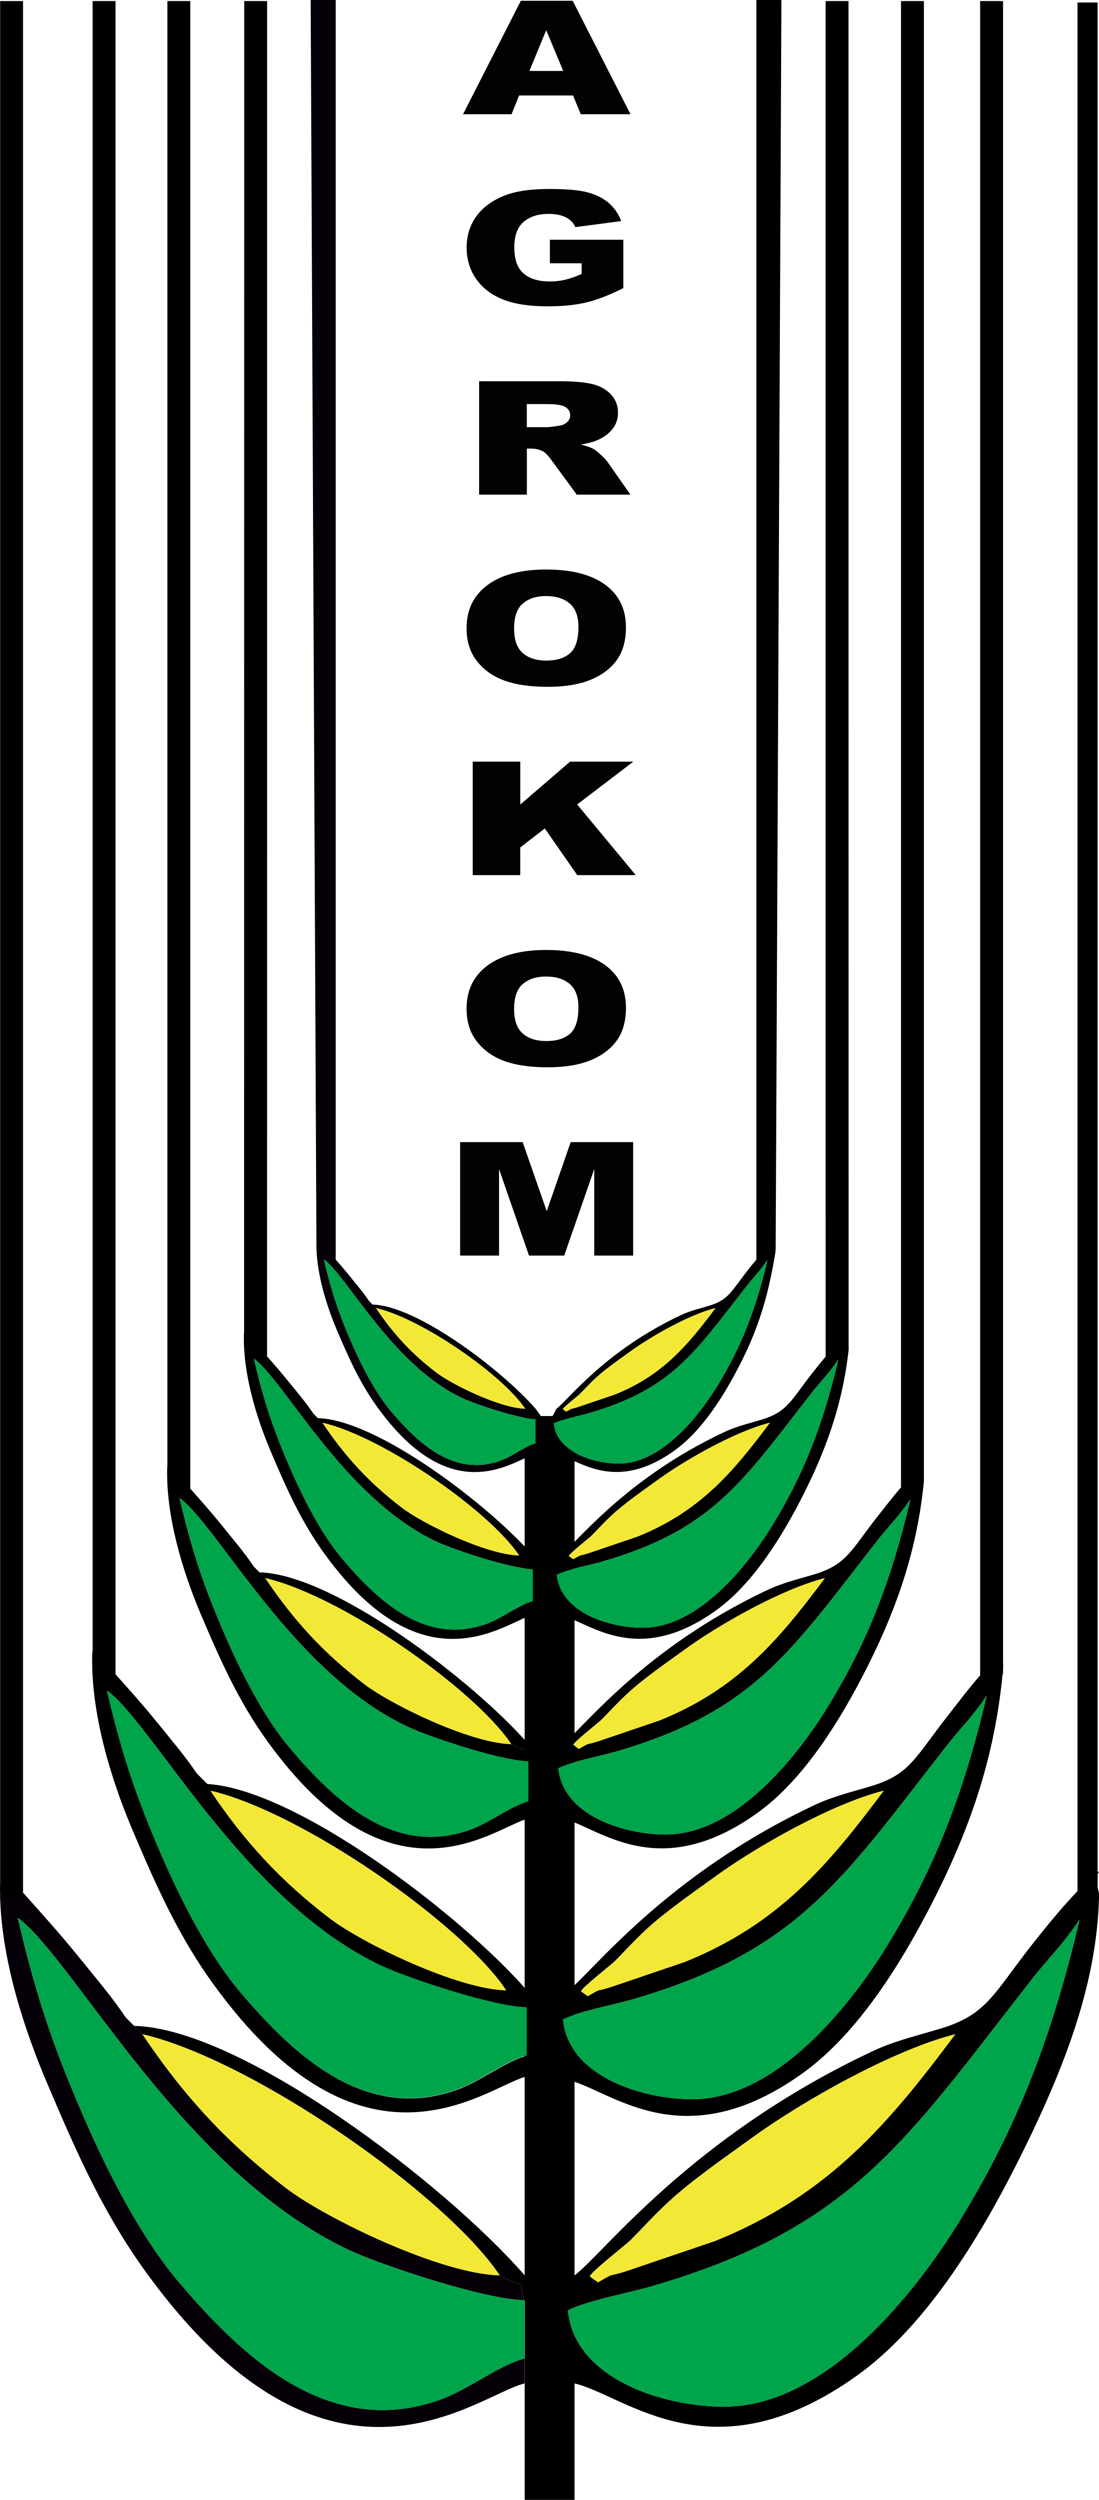
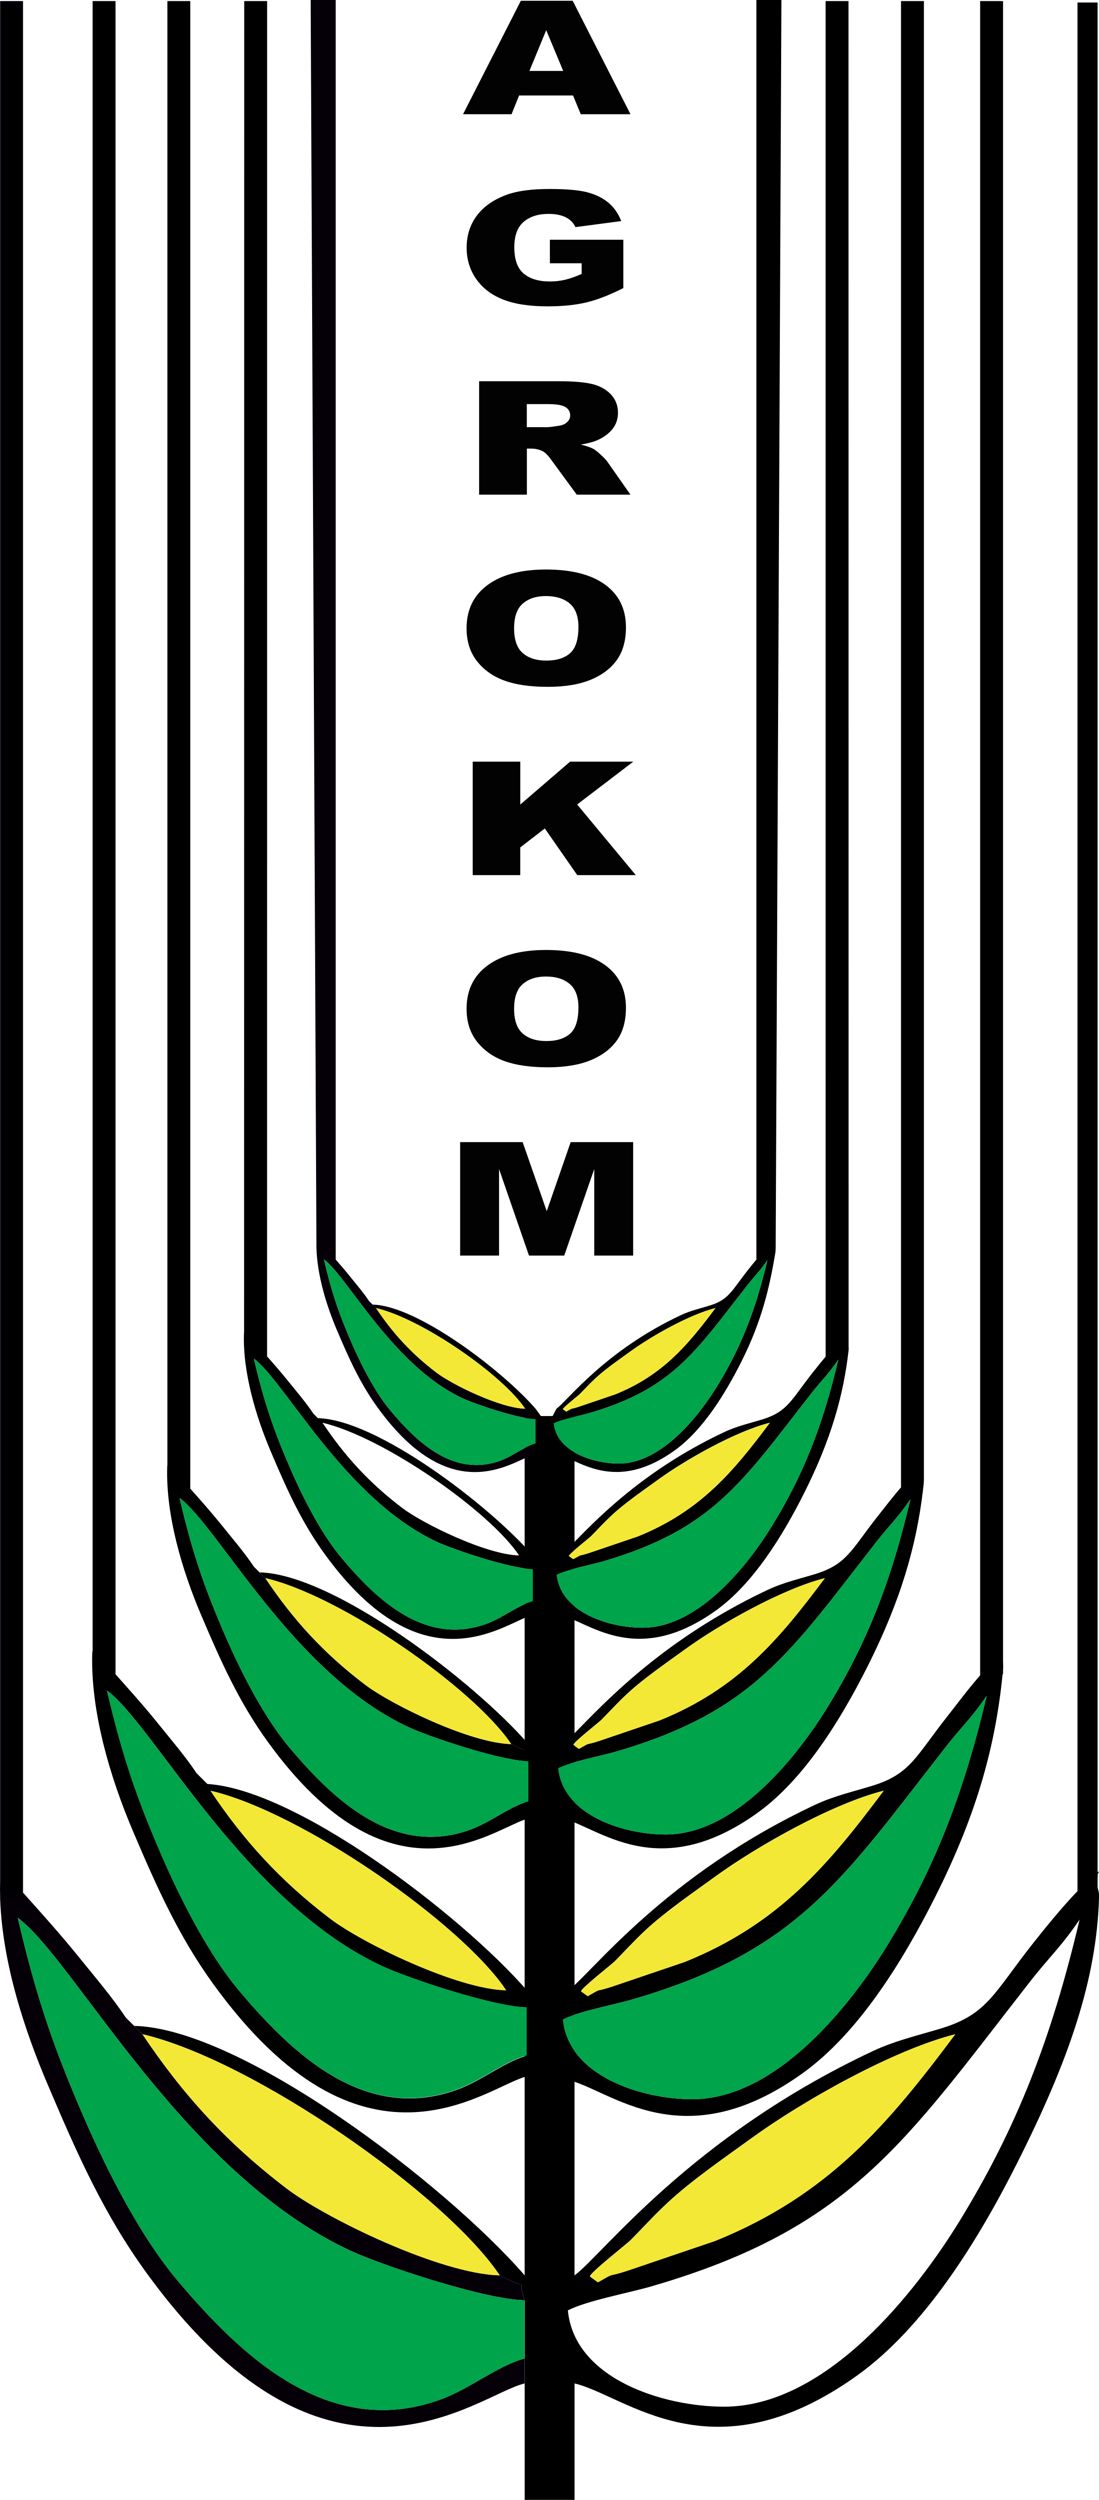
<svg xmlns="http://www.w3.org/2000/svg" version="1.0" id="Warstwa_1" x="0px" y="0px" width="329.27px" height="748.46px" viewBox="0 0 329.27 748.46" style="enable-background:new 0 0 329.27 748.46;" xml:space="preserve">
  <style type="text/css">
	.st0{fill:#020203;}
	.st1{fill-rule:evenodd;clip-rule:evenodd;fill:#050008;}
	.st2{fill-rule:evenodd;clip-rule:evenodd;}
	.st3{fill-rule:evenodd;clip-rule:evenodd;stroke:#000000;stroke-width:0.567;stroke-miterlimit:22.926;}
	.st4{fill-rule:evenodd;clip-rule:evenodd;fill:#00A44B;}
	.st5{fill-rule:evenodd;clip-rule:evenodd;fill:#F4E837;}
</style>
  <g>
    <path class="st0" d="M171.69,28.59h-16.17l-2.25,5.61h-14.54l17.32-33.97h15.53l17.32,33.97H174L171.69,28.59z M168.74,21.24   l-5.09-12.21l-5.03,12.21H168.74z" />
    <path class="st0" d="M164.75,78.84v-7.07h22.01v14.48c-4.21,2.12-7.94,3.56-11.18,4.32s-7.08,1.15-11.52,1.15   c-5.47,0-9.93-0.69-13.38-2.06c-3.45-1.37-6.12-3.42-8.02-6.14c-1.9-2.72-2.85-5.84-2.85-9.36c0-3.71,1.04-6.93,3.11-9.68   c2.08-2.74,5.11-4.82,9.12-6.25c3.12-1.1,7.33-1.65,12.61-1.65c5.09,0,8.9,0.34,11.43,1.02s4.62,1.73,6.29,3.16   c1.67,1.43,2.92,3.24,3.76,5.43l-13.74,1.81c-0.57-1.28-1.53-2.26-2.88-2.94c-1.35-0.68-3.08-1.02-5.17-1.02   c-3.12,0-5.61,0.8-7.47,2.4c-1.86,1.6-2.78,4.13-2.78,7.59c0,3.68,0.94,6.3,2.81,7.88c1.88,1.58,4.49,2.36,7.84,2.36   c1.59,0,3.11-0.17,4.56-0.51s3.1-0.92,4.97-1.74v-3.2H164.75z" />
    <path class="st0" d="M143.55,148.11v-33.97h23.74c4.4,0,7.77,0.28,10.09,0.83c2.33,0.56,4.2,1.59,5.63,3.09   c1.42,1.51,2.14,3.34,2.14,5.5c0,1.89-0.55,3.51-1.64,4.88c-1.09,1.37-2.59,2.48-4.5,3.33c-1.22,0.54-2.88,0.99-5,1.34   c1.7,0.42,2.93,0.84,3.71,1.25c0.52,0.28,1.28,0.87,2.28,1.79c0.99,0.91,1.66,1.62,1.99,2.11l6.9,9.84h-16.09l-7.61-10.38   c-0.96-1.34-1.82-2.22-2.58-2.62c-1.03-0.52-2.19-0.79-3.49-0.79h-1.26v13.79H143.55z M157.85,127.9h6c0.65,0,1.91-0.15,3.77-0.46   c0.94-0.14,1.71-0.49,2.31-1.07c0.6-0.57,0.9-1.23,0.9-1.97c0-1.1-0.47-1.94-1.42-2.53c-0.94-0.59-2.71-0.88-5.31-0.88h-6.26V127.9   z" />
    <path class="st0" d="M139.79,188.1c0-5.55,2.1-9.86,6.29-12.95c4.19-3.09,10.03-4.64,17.51-4.64c7.67,0,13.58,1.52,17.73,4.55   c4.15,3.04,6.22,7.29,6.22,12.76c0,3.97-0.91,7.23-2.72,9.77c-1.81,2.54-4.43,4.52-7.86,5.93c-3.43,1.41-7.7,2.12-12.81,2.12   c-5.2,0-9.5-0.61-12.91-1.83c-3.41-1.22-6.17-3.15-8.28-5.79C140.85,195.37,139.79,192.07,139.79,188.1z M154.03,188.14   c0,3.43,0.86,5.89,2.59,7.39s4.08,2.25,7.06,2.25c3.06,0,5.43-0.73,7.11-2.2c1.68-1.47,2.51-4.1,2.51-7.9   c0-3.2-0.88-5.53-2.63-7.01s-4.12-2.21-7.12-2.21c-2.87,0-5.18,0.75-6.92,2.25C154.9,182.2,154.03,184.68,154.03,188.14z" />
    <path class="st0" d="M141.64,228.04h14.24v12.84l14.92-12.84h18.94l-16.82,12.82l17.57,21.15h-17.54l-9.72-13.97l-7.36,5.68v8.29   h-14.24V228.04z" />
    <path class="st0" d="M139.79,302.01c0-5.55,2.1-9.86,6.29-12.95c4.19-3.09,10.03-4.64,17.51-4.64c7.67,0,13.58,1.52,17.73,4.55   c4.15,3.04,6.22,7.29,6.22,12.76c0,3.97-0.91,7.23-2.72,9.77c-1.81,2.54-4.43,4.52-7.86,5.93c-3.43,1.41-7.7,2.12-12.81,2.12   c-5.2,0-9.5-0.61-12.91-1.83c-3.41-1.22-6.17-3.15-8.28-5.79C140.85,309.28,139.79,305.98,139.79,302.01z M154.03,302.05   c0,3.43,0.86,5.89,2.59,7.39s4.08,2.25,7.06,2.25c3.06,0,5.43-0.73,7.11-2.2c1.68-1.47,2.51-4.1,2.51-7.9   c0-3.2-0.88-5.53-2.63-7.01s-4.12-2.21-7.12-2.21c-2.87,0-5.18,0.75-6.92,2.25C154.9,296.11,154.03,298.59,154.03,302.05z" />
    <path class="st0" d="M137.86,341.95h18.73l7.22,20.67l7.17-20.67h18.72v33.97h-11.66v-25.91l-8.99,25.91h-10.56l-8.97-25.91v25.91   h-11.66V341.95z" />
  </g>
  <path class="st1" d="M157.18,713.6v-7.47c-8.04,2.15-16.36,9.06-25.1,12.25C98.51,730.63,72.17,705.23,53.36,683  c-11.12-13.14-21.07-32.55-28.2-48.98c-8.88-20.45-14.18-35.53-19.84-59.83c16.8,12.31,49.49,76.29,99.55,99.61  c9.16,4.27,39.95,14.63,52.31,14.9c-2.95-8.14,3.23-1.81-7.47-7.47c-17.9-0.4-52.29-17.22-63.71-25.91  c-17.95-13.65-31.13-28.07-43.33-46.29l-2.49-2.49l-2.49-2.49c-4.13-6.17-9.07-11.93-14.15-18.21  c-5.39-6.67-11.02-12.91-16.64-19.19V0.32H0.74H0.04v562.76c-0.05,1.65-0.05,3.31,0,4.99v0.72h0.02c0.7,19.1,7.37,39.37,14.49,55.93  c8.76,20.64,16.7,38.31,29.14,55.5C98.6,756.07,142.91,716.93,157.18,713.6L157.18,713.6z M5.48,565.08  c-1.35-1.51-2.69-3.03-4.03-4.56V1.73h4.03V565.08z" />
  <path class="st2" d="M171.79,522.42c-0.17-0.64,7.61-6.71,8.39-7.5c2.87-2.9,4.72-5,7.67-7.75c4.93-4.59,11.65-9.19,17.45-13.39  c10.19-7.38,28.82-17.98,41.83-21.28c-13.86,18.56-26.18,33.18-49.53,42.6l-17.87,6.07c-4.93,1.64-2.25,0.14-6.29,2.45  L171.79,522.42L171.79,522.42z M174.1,596.22c-0.2-0.77,9.16-8.08,10.1-9.03c3.46-3.49,5.68-6.02,9.23-9.33  c5.94-5.52,14.02-11.06,21-16.12c12.26-8.88,34.68-21.64,50.34-25.61c-16.68,22.33-31.51,39.93-59.6,51.27l-21.51,7.3  c-5.94,1.98-2.71,0.17-7.57,2.95L174.1,596.22L174.1,596.22z M299.81,0.32h-6.15V501.6c-3.62,4.12-7.18,8.92-9.7,12.11  c-9.53,12.06-11.15,17.39-22.42,20.89c-5.41,1.68-11.6,3.08-17.06,5.63c-45.45,21.27-67.27,50.62-74.22,55.71v-27.51h-1.66v-23.97  c10.58,2.47,28.4,19.77,58.31-1.66c13.81-9.89,24.85-27.62,33.09-44.02c9.91-19.71,14.51-35.93,16.48-52.19  c0.14-1.19,0.3-2.34,0.33-3.44c0-0.21,0-0.42,0-0.62V0.32h-0.71h-6.15v445c-2.59,2.98-5.05,6.21-6.89,8.53  c-7.92,10.02-9.26,14.45-18.63,17.36c-4.49,1.39-9.64,2.56-14.17,4.68c-37.77,17.68-55.9,42.06-61.67,46.29v-22.85h-10.28v22.85  c-16.27-18.72-58.3-50.91-80.54-51.41l-1.71-1.71l1.71,1.71l1.71,1.71c22.8,5.31,62.54,33.05,73.69,49.7  c7.36,3.9,3.11-0.47,5.14,5.14v12v5.14v23.97h-0.43v27.51c-19.58-22.53-70.16-61.27-96.93-61.87L58.9,532l2.06,2.06l2.06,2.06  c27.44,6.39,75.27,39.77,88.68,59.81c8.86,4.69,3.74-0.56,6.19,6.19v14.44v6.19v28.87h12.37v-28.87c12.74,2.97,34.18,23.8,70.18-2  c16.62-11.91,29.9-33.24,39.83-52.98c12.71-25.28,18.03-45.64,20.12-66.52l0.13-0.03v-1.25c0.08-0.82,0.03-1.72,0-2.61v-2.02v-495  H299.81L299.81,0.32z M207.38,628.51c25.6,0,47.93-28.89,58.51-46.14c13.89-22.64,22.65-44.64,29.74-74.69  c-4.61,6.8-7.39,9.1-12.42,15.54c-31.04,39.74-44.24,61.05-93.94,75.46c-5.45,1.58-15.91,3.51-20.65,5.93  C170.24,621.59,192.29,628.51,207.38,628.51L207.38,628.51z M199.45,549.25c21.27,0,39.82-24,48.62-38.34  c11.54-18.81,18.82-37.09,24.71-62.06c-3.83,5.65-6.14,7.56-10.32,12.92c-25.79,33.02-36.76,50.73-78.06,62.7  c-4.53,1.31-13.22,2.92-17.16,4.93C168.58,543.5,186.91,549.25,199.45,549.25z" />
  <path class="st2" d="M176.75,681.59c-0.24-0.93,11.06-9.76,12.19-10.9c4.17-4.22,6.86-7.27,11.15-11.26  c7.17-6.67,16.92-13.35,25.35-19.46c14.8-10.72,41.87-26.13,60.77-30.92c-20.13,26.96-38.04,48.2-71.95,61.89l-25.96,8.81  c-7.16,2.39-3.27,0.2-9.14,3.57L176.75,681.59L176.75,681.59z M157.18,539.67c-5.18,1.77-10.53,6.04-16.13,8.08  c-23.11,8.43-41.25-9.06-54.19-24.36c-7.65-9.04-14.5-22.41-19.41-33.71c-6.11-14.08-9.76-24.46-13.65-41.18  c11.56,8.47,34.06,52.51,68.52,68.57c6.04,2.81,25.74,9.48,34.87,10.2V539.67L157.18,539.67z M157.18,523.96  c-0.59-0.17-1.76-0.59-4-1.78c-12.32-0.27-35.99-11.85-43.86-17.83c-12.35-9.39-21.43-19.32-29.83-31.86l-1.71-1.71l-1.71-1.71  c-2.84-4.25-6.25-8.21-9.74-12.54c-3.03-3.75-6.17-7.3-9.32-10.83V0.32h-6.15h-0.71v438.39c-0.03,0.12-0.05,0.26-0.05,0.44  c-0.46,14.57,4.51,31.07,10.05,44.12c6.03,14.21,11.5,26.37,20.06,38.2c36.44,50.34,66.09,27.11,76.98,23.32v52.36  c-0.19-0.1-1.23-0.06-5.48-2.31c-14.83-0.33-43.32-14.26-52.78-21.46c-14.87-11.3-25.79-23.25-35.9-38.35l-2.06-2.06l-2.06-2.06  c-3.42-5.11-7.52-9.88-11.72-15.09c-4.08-5.05-8.33-9.79-12.58-14.55V0.32h-6.15h-0.71v493.93c-0.06,0.18-0.1,0.38-0.11,0.67  c-0.55,17.54,5.43,37.39,12.1,53.09c7.26,17.1,13.84,31.74,24.14,45.98c44.62,61.65,80.79,31.62,93.31,27.85v59.39  c-23.64-27.19-84.69-73.96-117-74.68l-2.49-2.49l2.49,2.49l2.49,2.49c33.13,7.72,90.85,48.01,107.05,72.2  c10.7,5.66,4.52-0.68,7.47,7.47v17.43v7.47v34.85h14.94V713.6c15.37,3.58,41.25,28.73,84.72-2.42  c20.06-14.38,36.1-40.12,48.08-63.95c15.1-30.03,23.67-54.36,24.34-79.28c0.07-2.48-0.76-2.15-0.53-4.87l0.14-1.86  c-0.16,0.12,0.54-1.09,0.38-0.97c-0.25,0.19-0.5,0.39-0.76,0.6V1.03h-5.45v564.92c-5.07,5.25-10.34,11.82-13.68,16.04  c-11.51,14.56-13.46,20.99-27.07,25.21c-6.53,2.02-14,3.71-20.59,6.8c-54.87,25.68-81.2,61.11-89.59,67.25V423.96h-14.94V523.96  L157.18,523.96z M157.18,597.4v1.05C157.1,597.89,157.14,597.58,157.18,597.4L157.18,597.4z M157.18,601  c-10.66-0.58-35.21-8.86-42.63-12.32C73.08,569.37,46,516.36,32.08,506.17c4.69,20.12,9.08,32.62,16.43,49.56  c5.91,13.61,14.15,29.69,23.36,40.57c15.58,18.42,37.41,39.46,65.22,29.32c6.98-2.54,13.64-7.97,20.08-9.94V601L157.18,601z   M216.93,720.56c30.9,0,57.86-34.87,70.63-55.69c16.77-27.33,27.34-53.88,35.9-90.16c-5.56,8.21-8.92,10.98-14.99,18.76  c-37.47,47.96-53.4,73.69-113.4,91.09c-6.58,1.91-19.21,4.24-24.93,7.16C172.09,712.22,198.71,720.56,216.93,720.56z" />
  <path class="st1" d="M160.48,435.29v-3.12c-3.36,0.9-6.83,3.79-10.48,5.12c-14.02,5.11-25.03-5.49-32.88-14.78  c-4.64-5.49-8.8-13.6-11.78-20.46c-3.71-8.54-5.92-14.84-8.29-24.99c7.02,5.14,20.67,31.86,41.58,41.6  c3.83,1.78,16.69,6.11,21.85,6.22c-1.21-1.24-1.74-1.89-3.12-3.12c-7.48-0.17-21.84-7.19-26.61-10.82c-7.5-5.7-13-11.72-18.1-19.33  l-1.04-1.04l-1.04-1.04c-1.73-2.58-3.79-4.98-5.91-7.61c-1.33-1.65-2.7-3.24-4.08-4.8V0l-7.5,0l1.72,371.75  c-0.01,0.64-0.01,1.29,0.01,1.94v0.02l0,0c0.25,8.24,3.03,17.22,6.1,24.45c3.66,8.62,6.98,16,12.17,23.18  C136.01,453.03,154.51,436.68,160.48,435.29z" />
  <g>
    <path class="st2" d="M170.42,465.89c-0.13-0.51,6.09-5.37,6.71-6c2.3-2.32,3.78-4,6.14-6.2c3.94-3.67,9.31-7.35,13.95-10.71   c8.15-5.9,23.05-14.38,33.45-17.02c-11.08,14.84-20.94,26.53-39.6,34.06l-14.29,4.85c-3.94,1.31-1.8,0.11-5.03,1.96L170.42,465.89   L170.42,465.89z M159.65,479.4c-4.42,1.18-9.01,4.99-13.81,6.74c-18.48,6.74-32.98-7.24-43.34-19.48   c-6.12-7.23-11.6-17.92-15.52-26.96c-4.89-11.26-7.8-19.56-10.92-32.93c9.25,6.78,27.24,41.99,54.79,54.83   c5.04,2.35,21.99,8.05,28.8,8.2V479.4L159.65,479.4z M155.53,465.7c-8.91-13.31-40.69-35.49-58.92-39.74   c6.72,10.03,13.97,17.97,23.85,25.48C126.75,456.22,145.68,465.48,155.53,465.7L155.53,465.7z M93.87,423.22   c-2.27-3.4-4.99-6.57-7.79-10.02c-1.97-2.44-4.01-4.78-6.06-7.09L80.03,0.32h-6.15h-0.71l-0.04,398.64   c-0.02,0.09-0.04,0.2-0.04,0.34c-0.37,11.66,3.61,24.85,8.04,35.28c4.82,11.36,9.19,21.09,16.04,30.55   c30.22,41.76,54.61,20.21,62.47,18.38v19.18h8.22v-19.18c8.46,1.97,22.71,15.81,46.63-1.33c11.04-7.91,19.87-22.08,26.46-35.2   c8.12-16.16,11.79-29.4,13.3-42.73c0.04-0.38,0.03-0.71,0-1.04L254.22,0.32h-0.71h-6.15l0.01,405.86   c-1.47,1.73-2.84,3.47-3.96,4.88c-6.33,8.02-7.41,11.56-14.9,13.88c-3.59,1.11-7.71,2.04-11.33,3.74   c-30.2,14.13-44.7,33.64-49.31,37.02v-18.28h-1.15v-12.13c6.42,1.5,17.23,12,35.38-1.01c8.38-6,15.08-16.76,20.08-26.71   c6.09-12.12,8.36-22.13,10.05-32.05c0.13-0.78,0.16-1.27,0.17-1.79l0-0.01L234.12,0l-7.5,0v377.12c-0.99,1.18-1.89,2.31-2.59,3.2   c-4.81,6.08-5.62,8.77-11.3,10.53c-2.73,0.85-5.85,1.55-8.6,2.84c-22.91,10.72-33.92,25.52-37.42,28.09l-1.14,2.19h-3.51   l-1.59-2.19c-9.87-11.36-35.37-30.89-48.87-31.19l-1.04-1.04l1.04,1.04l1.04,1.04c13.84,3.22,37.95,20.05,44.71,30.15   c1.24,1.19,1.59,1.65,3.12,3.12v7.28v3.12v12.13h-0.83v18.28c-13.01-14.97-46.62-40.71-64.41-41.11l1.37,1.37L93.87,423.22   L93.87,423.22z M168.65,421.92c-0.1-0.39,4.62-4.07,5.09-4.55c1.74-1.76,2.86-3.04,4.66-4.7c2.99-2.79,7.07-5.58,10.59-8.13   c6.18-4.48,17.49-10.91,25.38-12.91c-8.41,11.26-15.89,20.13-30.05,25.85l-10.84,3.68c-2.99,1-1.36,0.08-3.82,1.49L168.65,421.92   L168.65,421.92z M95.24,424.59l-1.37-1.37L95.24,424.59L95.24,424.59z M185.43,438.19c12.9,0,24.16-14.56,29.5-23.26   c7-11.41,11.42-22.5,14.99-37.66c-2.32,3.43-3.72,4.59-6.26,7.84c-15.65,20.03-22.3,30.78-47.36,38.04   c-2.75,0.8-8.02,1.77-10.41,2.99C166.7,434.71,177.82,438.19,185.43,438.19L185.43,438.19z M192.53,487.34   c17.01,0,31.85-19.19,38.88-30.66c9.23-15.04,15.05-29.66,19.76-49.63c-3.06,4.52-4.91,6.05-8.25,10.33   c-20.63,26.4-29.39,40.56-62.42,50.14c-3.62,1.05-10.57,2.34-13.72,3.94C167.85,482.75,182.51,487.34,192.53,487.34z" />
  </g>
  <rect x="0.74" y="1.03" class="st2" width="5.45" height="567.05" />
  <rect x="323.11" y="1.03" class="st3" width="5.45" height="567.05" />
  <rect x="28.44" y="1.03" class="st2" width="5.45" height="501.12" />
  <rect x="50.85" y="1.03" class="st2" width="5.45" height="444.63" />
  <rect x="73.88" y="1.03" class="st2" width="5.45" height="404.48" />
  <path class="st4" d="M157.17,706.14v-17.43c-12.36-0.28-43.15-10.64-52.31-14.9c-50.06-23.32-82.75-87.3-99.55-99.61  c5.66,24.29,10.96,39.38,19.84,59.83c7.13,16.43,17.08,35.84,28.2,48.98c18.81,22.23,45.16,47.63,78.73,35.39  C140.81,715.2,149.14,708.28,157.17,706.14z" />
-   <path class="st4" d="M216.92,720.56c30.9,0,57.86-34.87,70.63-55.69c16.77-27.33,27.34-53.88,35.9-90.16  c-5.56,8.21-8.92,10.98-14.99,18.76c-37.47,47.96-53.4,73.69-113.4,91.09c-6.58,1.91-19.21,4.24-24.93,7.16  C172.08,712.22,198.7,720.56,216.92,720.56z" />
  <path class="st5" d="M149.71,681.24c-16.19-24.18-73.92-64.48-107.05-72.2c12.2,18.22,25.39,32.64,43.33,46.29  C97.42,664.02,131.8,680.84,149.71,681.24z" />
  <path class="st5" d="M179.16,683.31c5.87-3.36,1.97-1.18,9.14-3.57l25.96-8.81c33.91-13.68,51.81-34.93,71.95-61.89  c-18.9,4.79-45.97,20.2-60.77,30.92c-8.43,6.11-18.18,12.79-25.35,19.46c-4.29,3.99-6.98,7.04-11.15,11.26  c-1.14,1.15-12.43,9.97-12.19,10.9L179.16,683.31z" />
  <path class="st4" d="M157.8,615.4v-14.44c-10.24-0.23-35.75-8.81-43.34-12.35C73,569.3,45.92,516.3,32,506.1  c4.69,20.12,9.08,32.62,16.43,49.56c5.91,13.61,14.15,29.69,23.36,40.57c15.58,18.42,37.41,39.46,65.22,29.32  C144.25,622.91,151.14,617.18,157.8,615.4z" />
  <path class="st4" d="M207.38,628.51c25.6,0,47.93-28.89,58.51-46.14c13.89-22.64,22.65-44.64,29.74-74.69  c-4.61,6.8-7.39,9.1-12.42,15.54c-31.04,39.74-44.24,61.05-93.94,75.46c-5.45,1.58-15.91,3.51-20.65,5.93  C170.23,621.59,192.28,628.51,207.38,628.51z" />
  <path class="st5" d="M151.69,595.93c-13.42-20.03-61.24-53.41-88.68-59.81c10.11,15.09,21.03,27.04,35.9,38.35  C108.38,581.67,136.86,595.6,151.69,595.93z" />
  <path class="st5" d="M176.09,597.65c4.86-2.79,1.63-0.98,7.57-2.95l21.51-7.3c28.09-11.34,42.92-28.93,59.6-51.27  c-15.66,3.97-38.08,16.73-50.34,25.61c-6.99,5.06-15.06,10.6-21,16.12c-3.55,3.3-5.78,5.83-9.23,9.33  c-0.94,0.95-10.3,8.26-10.1,9.03L176.09,597.65z" />
  <path class="st4" d="M158.31,539.32v-12c-8.51-0.19-29.7-7.32-36.01-10.26c-34.46-16.05-56.96-60.09-68.52-68.57  c3.9,16.72,7.54,27.1,13.65,41.18c4.91,11.31,11.76,24.67,19.41,33.71c12.95,15.3,31.08,32.79,54.19,24.36  C147.05,545.56,152.78,540.8,158.31,539.32z" />
  <path class="st4" d="M199.44,549.25c21.27,0,39.83-24,48.62-38.34c11.54-18.81,18.82-37.09,24.71-62.06  c-3.83,5.65-6.14,7.56-10.32,12.92c-25.79,33.02-36.76,50.73-78.06,62.7c-4.53,1.31-13.22,2.92-17.16,4.93  C168.58,543.5,186.9,549.25,199.44,549.25z" />
  <path class="st5" d="M153.17,522.18c-11.15-16.65-50.88-44.38-73.69-49.7c8.4,12.54,17.47,22.47,29.83,31.86  C117.18,510.33,140.85,521.91,153.17,522.18z" />
  <path class="st5" d="M173.45,523.61c4.04-2.32,1.36-0.81,6.29-2.45l17.87-6.07c23.34-9.42,35.67-24.04,49.52-42.6  c-13.01,3.3-31.64,13.9-41.83,21.28c-5.8,4.2-12.52,8.8-17.45,13.39c-2.95,2.75-4.8,4.85-7.67,7.75c-0.78,0.79-8.56,6.86-8.39,7.5  L173.45,523.61z" />
  <path class="st4" d="M160.47,432.17v-7.28c-5.16-0.12-18.02-4.44-21.85-6.22c-20.91-9.74-34.56-36.46-41.58-41.6  c2.36,10.15,4.58,16.45,8.29,24.99c2.98,6.86,7.13,14.97,11.78,20.46c7.86,9.28,18.86,19.89,32.88,14.78  C153.63,435.96,157.11,433.07,160.47,432.17z" />
  <path class="st4" d="M185.42,438.19c12.9,0,24.16-14.56,29.5-23.26c7-11.41,11.42-22.5,14.99-37.66c-2.32,3.43-3.72,4.59-6.26,7.84  c-15.65,20.03-22.3,30.78-47.36,38.04c-2.75,0.8-8.02,1.77-10.41,2.99C166.69,434.71,177.81,438.19,185.42,438.19z" />
  <path class="st5" d="M157.35,421.77c-6.76-10.1-30.87-26.93-44.71-30.15c5.1,7.61,10.6,13.63,18.1,19.33  C135.51,414.58,149.87,421.61,157.35,421.77z" />
  <path class="st5" d="M169.65,422.64c2.45-1.41,0.82-0.49,3.82-1.49l10.84-3.68c14.16-5.71,21.64-14.59,30.05-25.85  c-7.89,2-19.2,8.44-25.38,12.91c-3.52,2.55-7.59,5.34-10.59,8.13c-1.79,1.67-2.91,2.94-4.66,4.7c-0.47,0.48-5.19,4.16-5.09,4.55  L169.65,422.64z" />
  <path class="st4" d="M159.64,479.4v-9.59c-6.8-0.15-23.75-5.85-28.8-8.2c-27.55-12.84-45.55-48.06-54.79-54.83  c3.12,13.37,6.03,21.67,10.92,32.93c3.92,9.04,9.4,19.73,15.52,26.96c10.35,12.24,24.86,26.22,43.34,19.48  C150.63,484.39,155.21,480.58,159.64,479.4z" />
  <path class="st4" d="M192.53,487.34c17.01,0,31.85-19.19,38.88-30.66c9.23-15.04,15.05-29.66,19.76-49.63  c-3.06,4.52-4.91,6.05-8.25,10.33c-20.63,26.4-29.39,40.56-62.42,50.14c-3.62,1.05-10.57,2.34-13.72,3.94  C167.84,482.75,182.5,487.34,192.53,487.34z" />
-   <path class="st5" d="M155.53,465.7c-8.91-13.31-40.69-35.49-58.92-39.74c6.72,10.03,13.97,17.97,23.85,25.48  C126.75,456.22,145.67,465.48,155.53,465.7z" />
  <path class="st5" d="M171.74,466.83c3.23-1.85,1.09-0.65,5.03-1.96l14.29-4.85c18.66-7.53,28.52-19.23,39.6-34.06  c-10.41,2.64-25.31,11.12-33.45,17.02c-4.64,3.36-10.01,7.04-13.95,10.71c-2.36,2.2-3.84,3.88-6.14,6.2c-0.63,0.63-6.84,5.49-6.71,6  L171.74,466.83z" />
</svg>